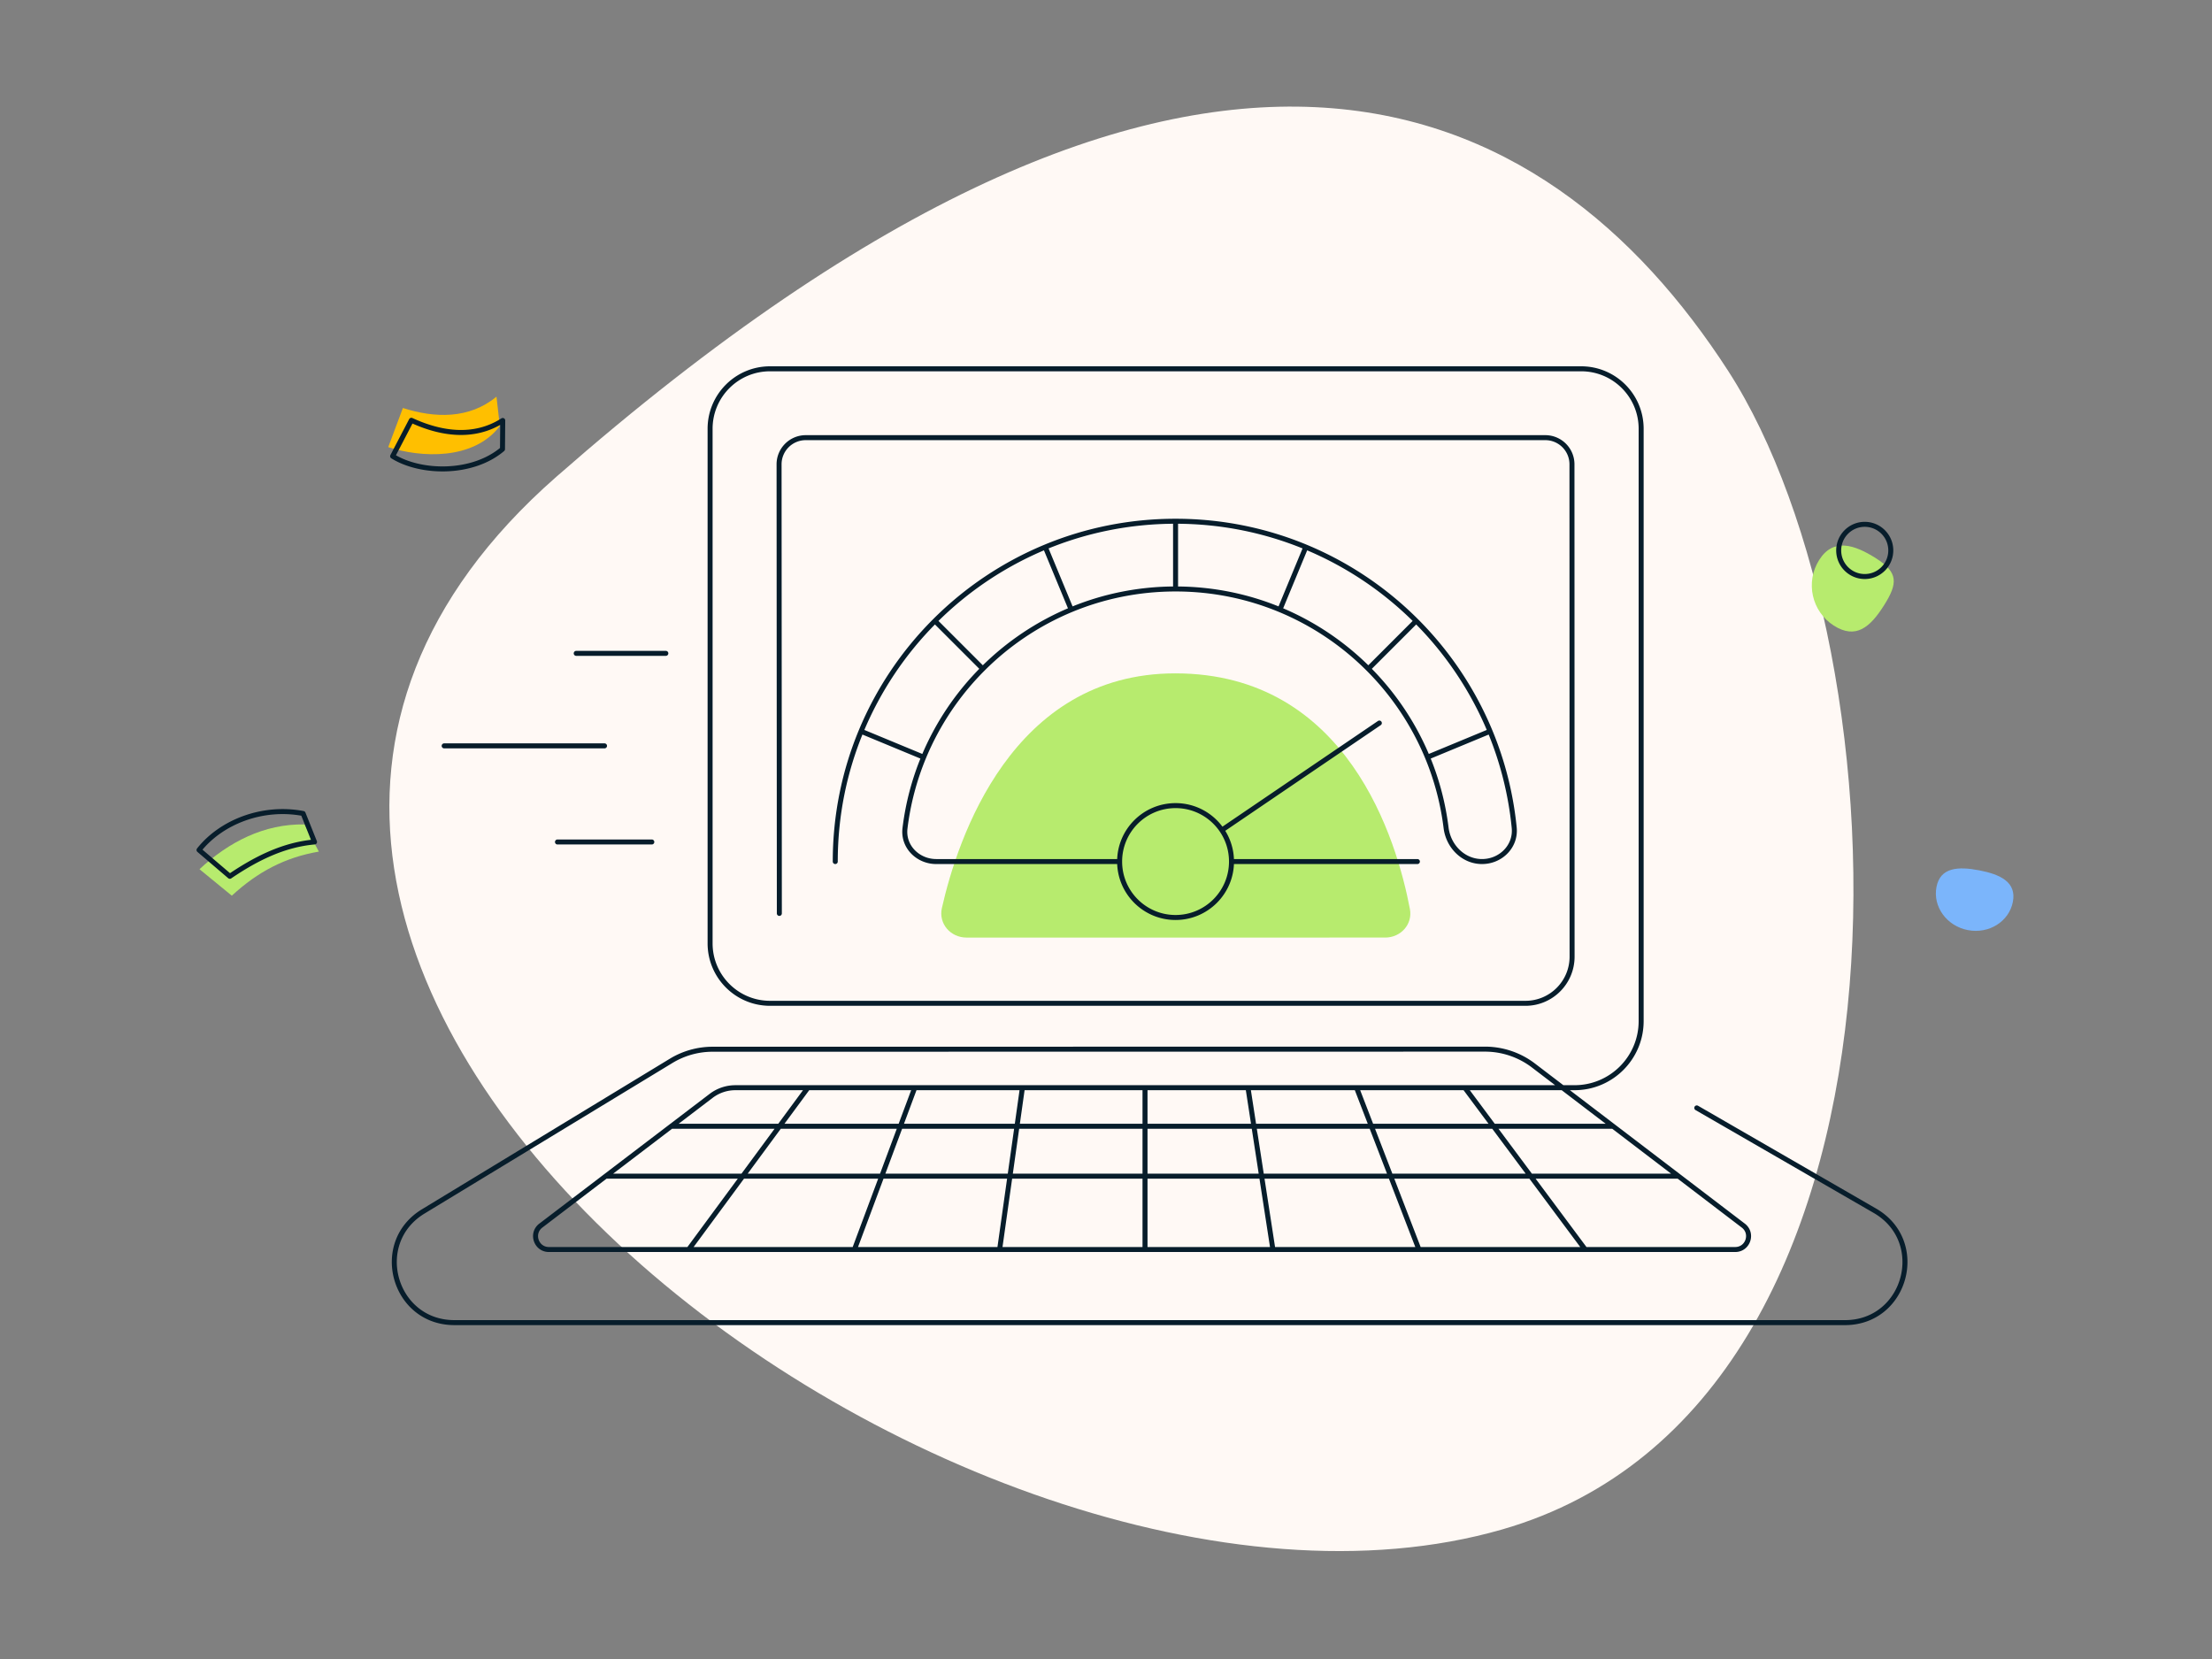
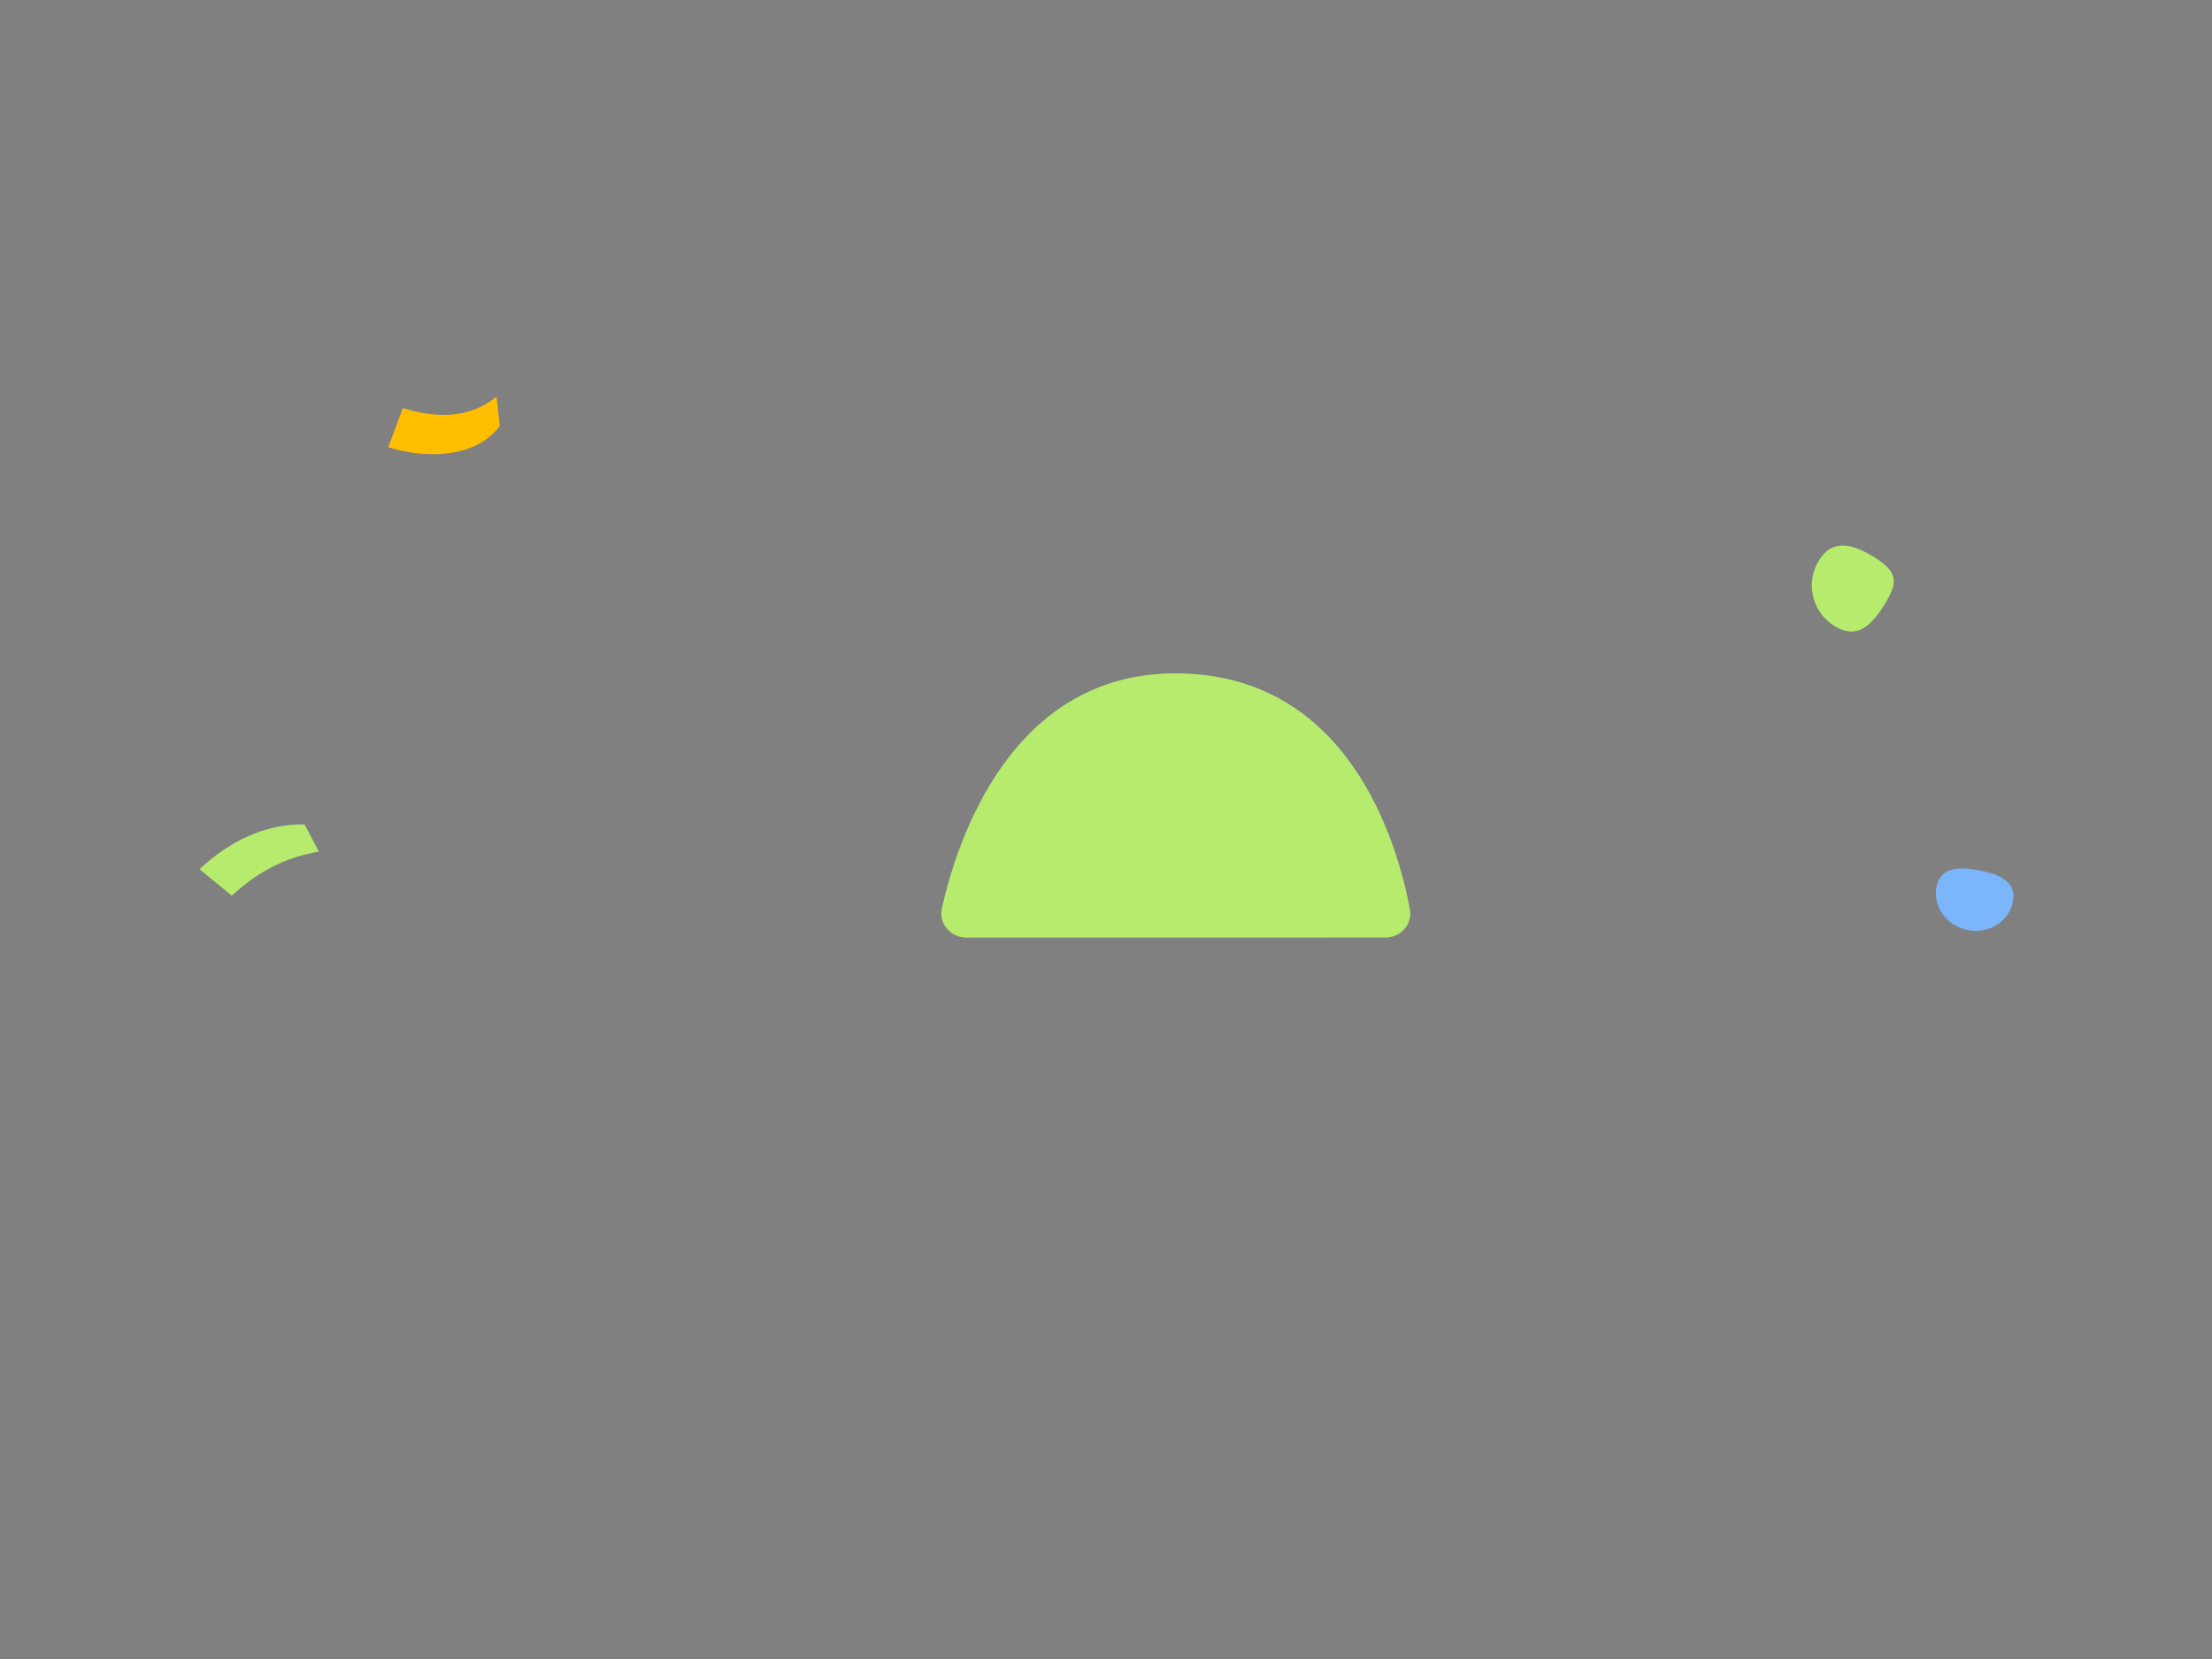
<svg xmlns="http://www.w3.org/2000/svg" width="664" height="498" fill="none">
  <rect width="100%" height="100%" fill="#808080" stroke="none" />
-   <path d="M450.918 459.114c131.548-37.869 122.295-263.551 67.85-347.768-54.445-84.217-158.766-137.518-351.793 31.798C.644 289.042 288.295 505.928 450.918 459.114z" fill="#FFF9F5" />
  <path d="M604.228 270.709c1.135-5.915-3.749-8.221-10.082-9.449-6.334-1.228-11.72-.913-12.854 5.003-1.134 5.916 3.081 11.707 9.414 12.935 6.334 1.228 12.388-2.573 13.522-8.489z" fill="#7BB5FB" />
  <path d="M565.559 181.692c4.199-6.648 4.232-9.854-2.38-14.076-6.611-4.221-12.901-6.17-17.099.478s-2.242 15.459 4.37 19.68c6.611 4.221 10.911.566 15.109-6.082zm-142.333 91.18c.869 4.601-2.745 8.567-7.428 8.567H290.135c-4.806 0-8.456-4.169-7.399-8.857 4.665-20.689 20.985-70.452 70.058-70.452 51.77 0 66.553 50.232 70.432 70.742zm-327.52-17.237c-10.116 1.737-18.276 6.009-26.116 13.231l-9.707-7.949c8.766-8.129 19.353-13.659 31.55-13.443l4.273 8.161z" fill="#B7EB6E" />
  <path d="M149.034 119.073c-8.214 6.787-18.596 6.444-28.091 3.398l-4.4 11.75c9.765 3.16 25.559 4.055 33.502-6.325l-1.011-8.823z" fill="#FFBF00" />
-   <path d="M233.945 274.187l-.082-134.804a8 8 0 018-8.005h222.011a8 8 0 018 7.998l.036 147.796c.002 7.733-6.267 14.003-14 14.003H231.157c-9.941 0-18-8.059-18-18V128.707c0-9.941 8.059-18 18-18h243.485c9.941 0 18 8.059 18 18v177.796c0 11.046-8.954 20-19.999 20l-251.904.004c-2.627 0-5.182.862-7.271 2.454l-51.12 38.938c-3.046 2.32-1.406 7.182 2.423 7.182h356.107c3.828 0 5.47-4.859 2.427-7.18l-62.99-48.053a23.996 23.996 0 00-14.559-4.918l-231.836.03c-4.392 0-8.7 1.206-12.455 3.486l-74.413 45.193c-15.561 9.451-8.862 33.385 9.343 33.385l417.408.003c18.415 0 24.948-24.38 9-33.588l-53.462-30.867m-307.854 5.514h282.735m19.628 14.974H181.829m161.883 22.021v-48.578m-101.191.013l-35.795 48.565m67.865-48.575l-18.11 48.575m50.428-48.578l-6.84 48.578m139.639-48.578l36.143 48.578m-68.646-48.578l18.731 48.578m-51.319-48.578l7.486 48.578M133.33 223.894h48.133m-8.493-27.767h26.898m-32.524 56.618h28.314m174.014 5.876c0 9.274-7.518 16.791-16.792 16.791-9.273 0-16.791-7.517-16.791-16.791m33.583 0h55.799m-55.799 0c0-3.5-1.071-6.749-2.902-9.439m-30.681 9.439c0-9.274 7.518-16.792 16.791-16.792 5.775 0 10.868 2.915 13.89 7.353m-30.681 9.439h-55.031c-5.523 0-10.065-4.494-9.398-9.976a81.267 81.267 0 015.606-21.345m75.616-50.503l-.001-20.329m.001 20.329c11.094 0 21.673 2.208 31.321 6.208m-31.321-6.208c-11.095 0-21.674 2.208-31.321 6.208m31.32-26.537c13.851 0 27.058 2.757 39.103 7.751m-39.103-7.751c-13.85 0-27.057 2.757-39.102 7.751m-18.756 36.543l-14.374-14.374m14.374 14.374a81.956 81.956 0 00-17.757 26.538m17.757-26.538a81.972 81.972 0 0126.538-17.757m-40.912 3.383a102.299 102.299 0 00-22.169 33.13m22.169-33.13a102.315 102.315 0 0133.13-22.169m96.961 36.543l14.374-14.374m-14.374 14.374a81.963 81.963 0 00-26.537-17.757m26.537 17.757a81.94 81.94 0 0117.757 26.538m-3.383-40.912a102.315 102.315 0 00-33.13-22.169m33.13 22.169a102.277 102.277 0 0122.169 33.131m-33.232-2.47l-47.281 32.133m25.214-84.963l-7.781 18.786m63.08 36.514a101.524 101.524 0 017.254 28.954c.55 5.586-4.053 10.148-9.667 10.148v0c-5.613 0-10.098-4.568-10.786-10.139a81.248 81.248 0 00-5.587-21.182m18.786-7.781l-18.786 7.781m-151.231 0l-18.786-7.782m-7.751 39.103c0-13.851 2.756-27.058 7.751-39.103m55.299-55.299l7.782 18.786m246.016-17.778c0 4.325-3.501 7.832-7.819 7.832s-7.818-3.507-7.818-7.832c0-4.326 3.5-7.832 7.818-7.832s7.819 3.506 7.819 7.832zM150.912 126.22c-8.705 5.557-18.652 3.998-27.426-.055l-5.623 10.782c8.365 5.222 23.871 5.597 32.977-2.12l.072-8.607zM94.407 252.74c-9.158.824-17.32 4.818-25.415 10.309l-9.248-7.897c6.704-8.472 19.121-13.248 31.246-10.956l3.417 8.544z" stroke="#071D2B" stroke-width="1.5" stroke-miterlimit="10" stroke-linecap="round" stroke-linejoin="round" />
</svg>